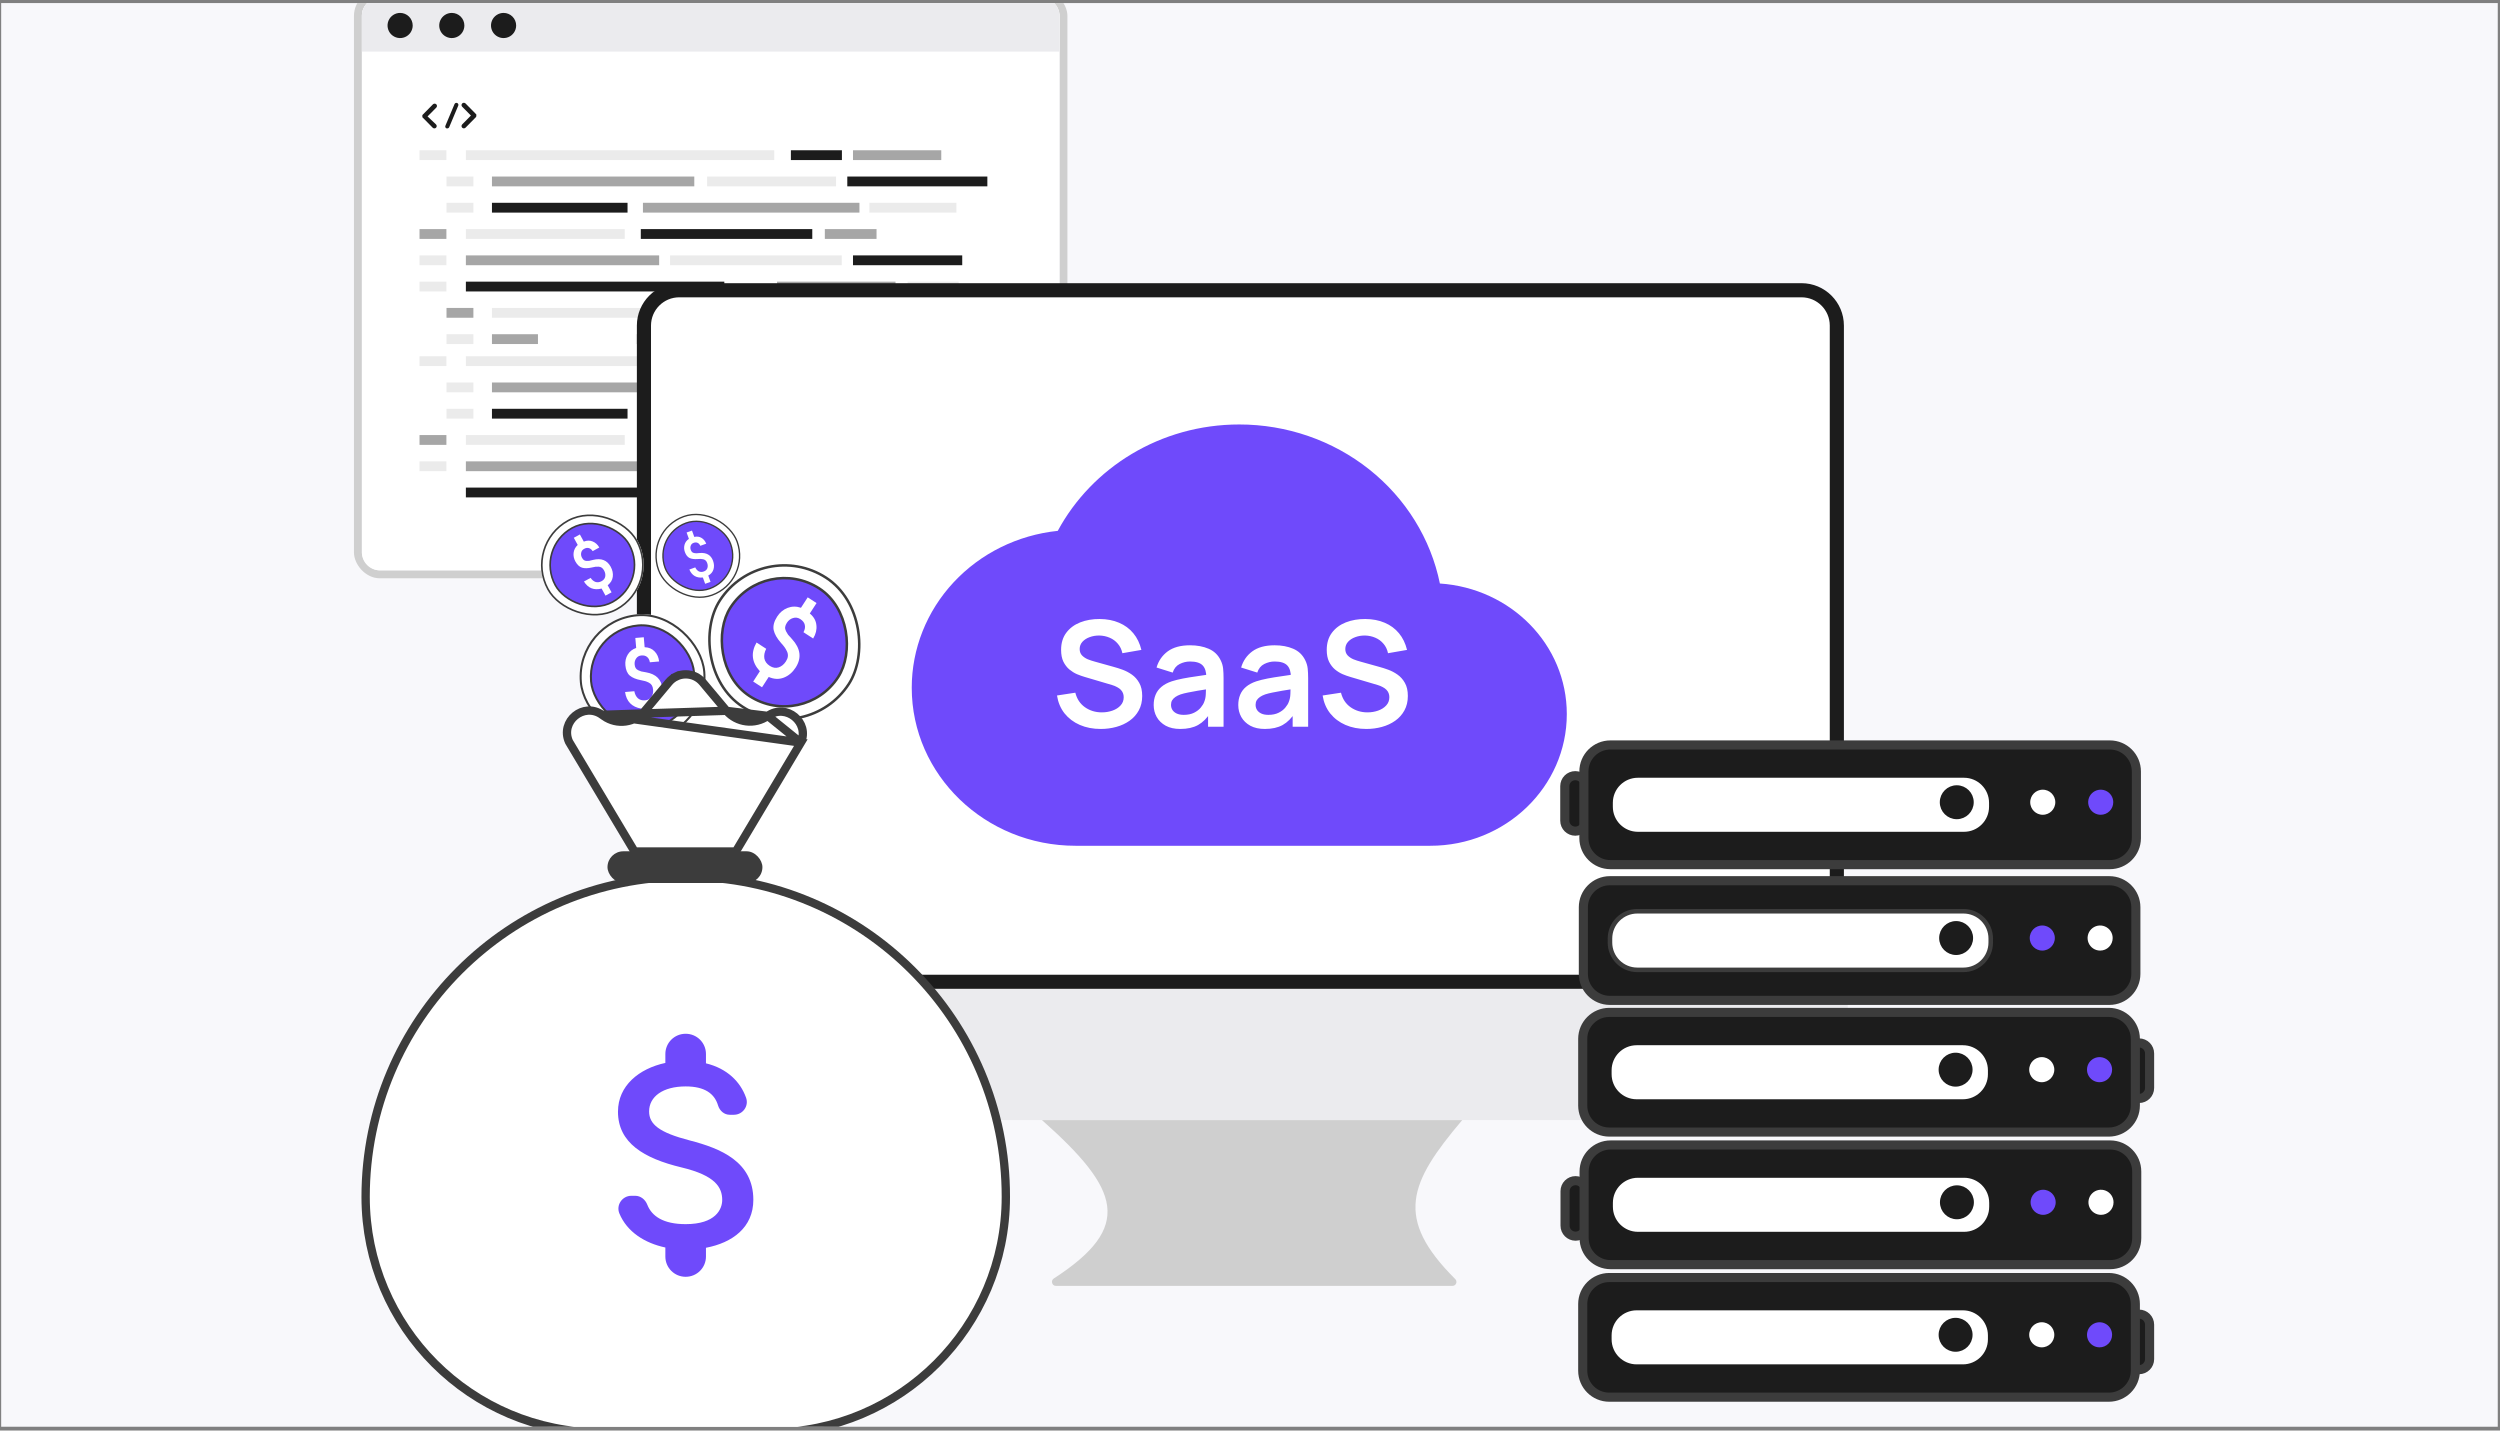
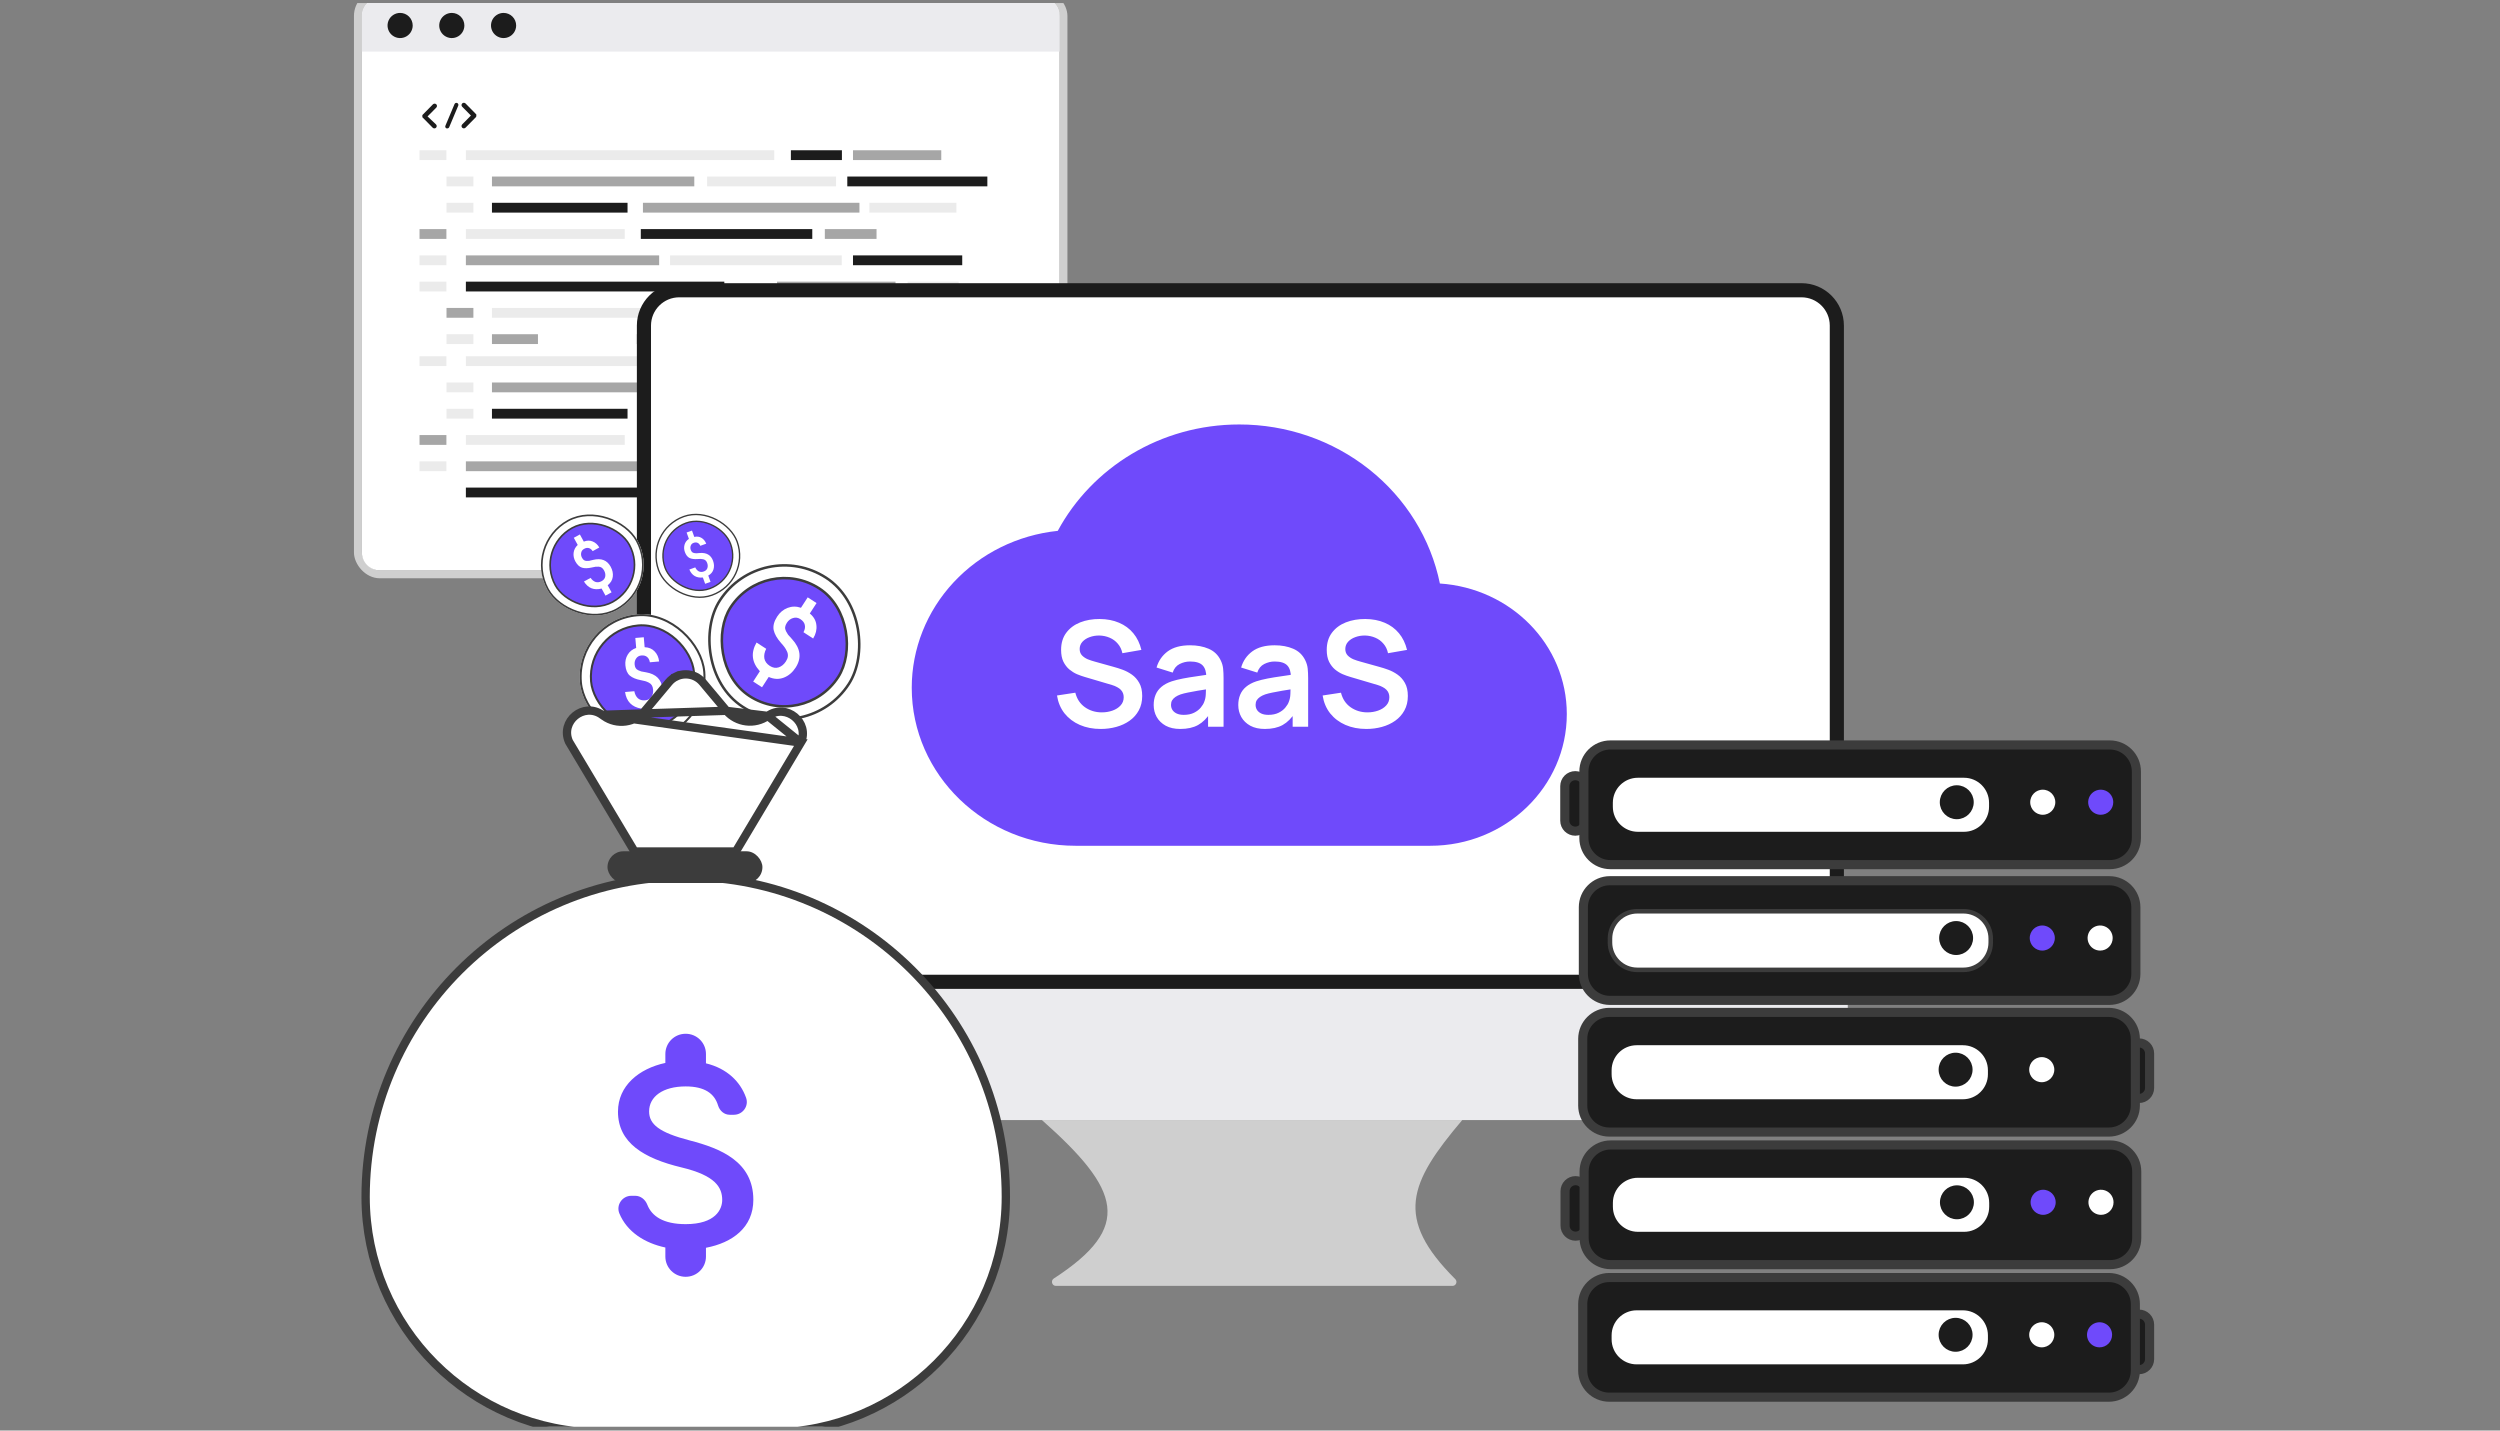
<svg xmlns="http://www.w3.org/2000/svg" width="367" height="210" viewBox="0 0 367 210" fill="none">
  <rect x="0" y="0" width="367" height="210" fill="#808080" stroke="none" />
  <g clip-path="url(#clip0_2975_24934)">
-     <rect width="366.5" height="209" transform="translate(0.172 0.449)" fill="#F8F8FB" />
    <rect x="52.543" y="-0.881" width="103.573" height="85.192" rx="3.208" stroke="#CFCFCF" stroke-width="1.164" />
    <path d="M129.959 78.729C129.959 79.094 129.851 79.451 129.648 79.755C129.445 80.058 129.157 80.295 128.819 80.435C128.482 80.575 128.11 80.611 127.752 80.54C127.394 80.469 127.065 80.293 126.807 80.034C126.548 79.776 126.372 79.447 126.301 79.089C126.23 78.731 126.266 78.359 126.406 78.022C126.546 77.684 126.783 77.396 127.086 77.193C127.39 76.99 127.747 76.882 128.112 76.882C128.602 76.882 129.072 77.076 129.418 77.423C129.765 77.769 129.959 78.239 129.959 78.729Z" fill="#A6A6A6" />
    <path d="M137.584 78.729C137.584 79.094 137.476 79.451 137.273 79.755C137.07 80.058 136.782 80.295 136.444 80.435C136.107 80.575 135.735 80.611 135.377 80.54C135.019 80.469 134.69 80.293 134.432 80.034C134.173 79.776 133.997 79.447 133.926 79.089C133.855 78.731 133.891 78.359 134.031 78.022C134.171 77.684 134.408 77.396 134.711 77.193C135.015 76.99 135.372 76.882 135.737 76.882C136.227 76.882 136.697 77.076 137.043 77.423C137.39 77.769 137.584 78.239 137.584 78.729Z" fill="#EBEBEB" />
    <path d="M145.154 78.729C145.154 79.094 145.046 79.451 144.843 79.755C144.64 80.058 144.352 80.295 144.014 80.435C143.677 80.575 143.306 80.611 142.947 80.54C142.589 80.469 142.26 80.293 142.002 80.034C141.744 79.776 141.568 79.447 141.496 79.089C141.425 78.731 141.462 78.359 141.602 78.022C141.741 77.684 141.978 77.396 142.282 77.193C142.585 76.99 142.942 76.882 143.308 76.882C143.797 76.882 144.267 77.076 144.614 77.423C144.96 77.769 145.154 78.239 145.154 78.729Z" fill="white" />
    <path d="M152.908 -0.304H55.751C54.301 -0.304 53.125 0.872 53.125 2.322V81.098C53.125 82.549 54.301 83.724 55.751 83.724H152.908C154.358 83.724 155.534 82.549 155.534 81.098V2.322C155.534 0.872 154.358 -0.304 152.908 -0.304Z" fill="white" />
    <path d="M152.908 -0.304H55.751C54.301 -0.304 53.125 0.872 53.125 2.322V7.574H155.534V2.322C155.534 0.872 154.358 -0.304 152.908 -0.304Z" fill="#EBEBEE" />
    <path d="M60.584 3.742C60.584 4.108 60.476 4.465 60.273 4.768C60.07 5.072 59.782 5.309 59.444 5.448C59.107 5.588 58.735 5.625 58.377 5.554C58.019 5.482 57.69 5.306 57.431 5.048C57.173 4.79 56.997 4.461 56.926 4.103C56.855 3.744 56.891 3.373 57.031 3.036C57.171 2.698 57.408 2.41 57.711 2.207C58.015 2.004 58.372 1.896 58.737 1.896C59.227 1.896 59.697 2.09 60.043 2.436C60.39 2.783 60.584 3.252 60.584 3.742Z" fill="#1C1C1C" />
    <path d="M68.17 3.742C68.17 4.108 68.062 4.465 67.859 4.768C67.656 5.072 67.368 5.309 67.03 5.448C66.693 5.588 66.321 5.625 65.963 5.554C65.605 5.482 65.276 5.306 65.017 5.048C64.759 4.79 64.583 4.461 64.512 4.103C64.441 3.744 64.477 3.373 64.617 3.036C64.757 2.698 64.994 2.41 65.297 2.207C65.601 2.004 65.958 1.896 66.323 1.896C66.813 1.896 67.283 2.09 67.629 2.436C67.975 2.783 68.17 3.252 68.17 3.742Z" fill="#1C1C1C" />
    <path d="M75.772 3.742C75.772 4.108 75.663 4.465 75.46 4.768C75.257 5.072 74.969 5.309 74.632 5.448C74.294 5.588 73.923 5.625 73.565 5.554C73.206 5.482 72.877 5.306 72.619 5.048C72.361 4.79 72.185 4.461 72.114 4.103C72.042 3.744 72.079 3.373 72.219 3.036C72.359 2.698 72.595 2.41 72.899 2.207C73.203 2.004 73.56 1.896 73.925 1.896C74.415 1.896 74.884 2.09 75.231 2.436C75.577 2.783 75.772 3.252 75.772 3.742Z" fill="#1C1C1C" />
    <path d="M65.532 22.058H61.586V23.498H65.532V22.058Z" fill="#EBEBEB" />
    <path d="M113.657 22.058H68.391V23.498H113.657V22.058Z" fill="#EBEBEB" />
    <path d="M123.593 22.058H116.102V23.498H123.593V22.058Z" fill="#1C1C1C" />
    <path d="M140.732 41.346H133.234V42.786H140.732V41.346Z" fill="#EBEBEB" />
    <path d="M138.178 22.058H125.219V23.498H138.178V22.058Z" fill="#A6A6A6" />
    <path d="M69.493 25.916H65.547V27.356H69.493V25.916Z" fill="#EBEBEB" />
    <path d="M101.922 25.916H72.219V27.356H101.922V25.916Z" fill="#A6A6A6" />
    <path d="M131.462 41.346H114.07V42.786H131.462V41.346Z" fill="#A6A6A6" />
    <path d="M96.764 37.492H68.391V38.933H96.764V37.492Z" fill="#A6A6A6" />
    <path d="M92.122 29.77H72.219V31.211H92.122V29.77Z" fill="#1C1C1C" />
    <path d="M128.676 33.631H121.086V35.071H128.676V33.631Z" fill="#A6A6A6" />
    <path d="M126.167 29.77H94.383V31.211H126.167V29.77Z" fill="#A6A6A6" />
    <path d="M106.331 41.346H68.391V42.786H106.331V41.346Z" fill="#1C1C1C" />
    <path d="M144.944 25.916H124.383V27.356H144.944V25.916Z" fill="#1C1C1C" />
    <path d="M122.735 25.916H103.805V27.356H122.735V25.916Z" fill="#EBEBEB" />
    <path d="M140.399 29.77H127.625V31.211H140.399V29.77Z" fill="#EBEBEB" />
    <path d="M69.493 29.77H65.547V31.21H69.493V29.77Z" fill="#EBEBEB" />
    <path d="M65.532 33.631H61.586V35.071H65.532V33.631Z" fill="#A6A6A6" />
    <path d="M91.71 33.631H68.391V35.071H91.71V33.631Z" fill="#EBEBEB" />
    <path d="M95.538 45.205H72.219V46.645H95.538V45.205Z" fill="#EBEBEB" />
    <path d="M133.472 49.063H115.742V50.504H133.472V49.063Z" fill="#1C1C1C" />
    <path d="M120.84 45.205H97.453V46.645H120.84V45.205Z" fill="#1C1C1C" />
    <path d="M113.702 49.063H93.344V50.504H113.702V49.063Z" fill="#EBEBEB" />
    <path d="M78.972 49.063H72.219V50.504H78.972V49.063Z" fill="#A6A6A6" />
    <path d="M123.571 37.492H98.367V38.933H123.571V37.492Z" fill="#EBEBEB" />
    <path d="M141.256 37.492H125.219V38.933H141.256V37.492Z" fill="#1C1C1C" />
    <path d="M119.243 33.631H94.07V35.071H119.243V33.631Z" fill="#1C1C1C" />
    <path d="M65.532 37.492H61.586V38.933H65.532V37.492Z" fill="#EBEBEB" />
    <path d="M65.532 41.346H61.586V42.786H65.532V41.346Z" fill="#EBEBEB" />
    <path d="M69.493 45.205H65.547V46.645H69.493V45.205Z" fill="#A6A6A6" />
    <path d="M69.493 49.063H65.547V50.504H69.493V49.063Z" fill="#EBEBEB" />
    <path d="M65.532 52.295H61.586V53.735H65.532V52.295Z" fill="#EBEBEB" />
    <path d="M113.657 52.295H68.391V53.736H113.657V52.295Z" fill="#EBEBEB" />
    <path d="M69.493 56.15H65.547V57.591H69.493V56.15Z" fill="#EBEBEB" />
    <path d="M101.922 56.15H72.219V57.591H101.922V56.15Z" fill="#A6A6A6" />
    <path d="M96.764 67.728H68.391V69.168H96.764V67.728Z" fill="#A6A6A6" />
    <path d="M92.122 60.011H72.219V61.452H92.122V60.011Z" fill="#1C1C1C" />
    <path d="M126.167 60.011H94.383V61.452H126.167V60.011Z" fill="#A6A6A6" />
    <path d="M106.331 71.577H68.391V73.017H106.331V71.577Z" fill="#1C1C1C" />
    <path d="M144.944 56.15H124.383V57.591H144.944V56.15Z" fill="#1C1C1C" />
    <path d="M122.735 56.15H103.805V57.591H122.735V56.15Z" fill="#EBEBEB" />
    <path d="M140.399 60.011H127.625V61.452H140.399V60.011Z" fill="#EBEBEB" />
    <path d="M69.493 60.011H65.547V61.452H69.493V60.011Z" fill="#EBEBEB" />
    <path d="M65.532 63.867H61.586V65.307H65.532V63.867Z" fill="#A6A6A6" />
    <path d="M91.71 63.867H68.391V65.307H91.71V63.867Z" fill="#EBEBEB" />
    <path d="M123.571 67.728H98.367V69.168H123.571V67.728Z" fill="#EBEBEB" />
    <path d="M119.243 63.867H94.07V65.307H119.243V63.867Z" fill="#1C1C1C" />
    <path d="M65.532 67.728H61.586V69.168H65.532V67.728Z" fill="#EBEBEB" />
    <path d="M64.009 18.266C64.073 18.331 64.11 18.418 64.11 18.509C64.11 18.6 64.073 18.688 64.009 18.752C63.944 18.815 63.857 18.85 63.766 18.85C63.675 18.85 63.588 18.815 63.523 18.752L62.002 17.207C61.999 17.197 61.999 17.186 62.002 17.177C62 17.162 62 17.148 62.002 17.133C62 17.121 62 17.109 62.002 17.096V17.059C62.002 17.059 62.002 17.059 62.002 17.023V16.986C62 16.971 62 16.957 62.002 16.943C62.002 16.943 62.002 16.899 62.002 16.893C62.01 16.877 62.023 16.864 62.039 16.856L63.56 15.311C63.625 15.248 63.712 15.213 63.803 15.213C63.894 15.213 63.981 15.248 64.046 15.311C64.111 15.376 64.147 15.463 64.147 15.554C64.147 15.646 64.111 15.733 64.046 15.798L62.766 17.09L64.009 18.266Z" fill="#1C1C1C" />
    <path d="M65.394 18.438L66.724 15.28C66.739 15.244 66.76 15.211 66.788 15.184C66.816 15.156 66.848 15.134 66.884 15.12C66.92 15.105 66.959 15.097 66.998 15.097C67.037 15.097 67.075 15.105 67.111 15.12C67.147 15.135 67.18 15.157 67.207 15.184C67.235 15.212 67.257 15.245 67.272 15.281C67.287 15.317 67.294 15.355 67.294 15.394C67.294 15.433 67.286 15.472 67.271 15.508L65.942 18.672C65.918 18.725 65.879 18.77 65.83 18.802C65.781 18.834 65.723 18.851 65.665 18.85C65.63 18.859 65.594 18.859 65.56 18.85C65.52 18.837 65.483 18.816 65.452 18.787C65.421 18.758 65.396 18.722 65.38 18.683C65.365 18.644 65.358 18.601 65.36 18.559C65.362 18.517 65.374 18.475 65.394 18.438Z" fill="#1C1C1C" />
    <path d="M69.894 17.166C69.885 17.181 69.872 17.194 69.857 17.203L68.337 18.748C68.269 18.81 68.182 18.845 68.09 18.847C68.001 18.846 67.915 18.81 67.85 18.748C67.786 18.683 67.75 18.596 67.75 18.505C67.75 18.414 67.786 18.326 67.85 18.262L69.131 16.963L67.85 15.67C67.786 15.606 67.75 15.518 67.75 15.427C67.75 15.336 67.786 15.248 67.85 15.184C67.916 15.121 68.003 15.086 68.094 15.086C68.184 15.086 68.271 15.121 68.337 15.184L69.857 16.729C69.874 16.736 69.887 16.75 69.894 16.766C69.906 16.781 69.917 16.797 69.925 16.815C69.922 16.831 69.922 16.848 69.925 16.864V16.901V16.975C69.923 16.992 69.923 17.008 69.925 17.024L69.894 17.166Z" fill="#1C1C1C" />
    <path d="M152.953 164.424H214.659C206.828 173.671 204.66 178.815 213.635 187.773C213.997 188.135 213.747 188.767 213.235 188.767H154.997C154.423 188.767 154.215 187.994 154.697 187.682C166.388 180.108 164.479 174.648 152.953 164.424Z" fill="#CFCFCF" />
    <path d="M94.53 47.798C94.53 44.932 96.853 42.608 99.719 42.608H264.458C267.324 42.608 269.648 44.932 269.648 47.798V144.132H94.53V47.798Z" fill="white" stroke="#1C1C1C" stroke-width="2.075" />
    <path d="M211.376 85.659C210.03 79.079 206.357 73.154 200.986 68.896C195.615 64.638 188.878 62.311 181.925 62.312C170.346 62.312 160.289 68.652 155.28 77.929C149.391 78.543 143.945 81.234 139.988 85.487C136.031 89.739 133.843 95.252 133.844 100.966C133.844 113.761 144.622 124.159 157.885 124.159H209.973C221.032 124.159 230.007 115.5 230.007 104.832C230.007 94.627 221.793 86.355 211.376 85.659Z" fill="#6F4AFB" />
    <path d="M161.588 107.011C160.453 107.011 159.429 106.814 158.517 106.419C157.612 106.024 156.864 105.46 156.275 104.727C155.694 103.987 155.324 103.111 155.166 102.098L157.859 101.688C158.089 102.608 158.56 103.319 159.271 103.822C159.989 104.325 160.815 104.576 161.749 104.576C162.302 104.576 162.823 104.49 163.312 104.317C163.8 104.145 164.195 103.894 164.497 103.563C164.806 103.233 164.96 102.827 164.96 102.346C164.96 102.13 164.924 101.933 164.852 101.753C164.781 101.566 164.673 101.401 164.529 101.257C164.393 101.114 164.213 100.984 163.99 100.869C163.775 100.747 163.523 100.643 163.236 100.557L159.228 99.372C158.883 99.271 158.509 99.138 158.107 98.973C157.712 98.801 157.335 98.567 156.976 98.273C156.624 97.971 156.333 97.59 156.103 97.13C155.88 96.664 155.769 96.089 155.769 95.406C155.769 94.408 156.02 93.571 156.523 92.896C157.033 92.213 157.716 91.704 158.571 91.366C159.433 91.028 160.388 90.863 161.437 90.87C162.5 90.877 163.448 91.061 164.281 91.42C165.115 91.772 165.811 92.285 166.372 92.961C166.932 93.636 167.327 94.451 167.557 95.406L164.766 95.891C164.651 95.346 164.429 94.882 164.098 94.501C163.775 94.114 163.376 93.819 162.902 93.618C162.435 93.417 161.936 93.309 161.404 93.295C160.887 93.287 160.406 93.367 159.96 93.532C159.522 93.69 159.167 93.92 158.894 94.221C158.628 94.523 158.495 94.875 158.495 95.277C158.495 95.658 158.61 95.97 158.84 96.215C159.07 96.452 159.354 96.642 159.691 96.786C160.036 96.922 160.384 97.037 160.736 97.13L163.516 97.906C163.897 98.007 164.324 98.143 164.798 98.316C165.273 98.488 165.729 98.729 166.167 99.038C166.605 99.347 166.964 99.752 167.244 100.255C167.532 100.758 167.675 101.397 167.675 102.173C167.675 102.978 167.507 103.685 167.169 104.296C166.839 104.899 166.39 105.402 165.822 105.804C165.255 106.207 164.605 106.508 163.872 106.71C163.146 106.911 162.385 107.011 161.588 107.011ZM173.262 107.011C172.421 107.011 171.71 106.853 171.128 106.537C170.546 106.214 170.105 105.786 169.803 105.255C169.508 104.723 169.361 104.138 169.361 103.499C169.361 102.938 169.455 102.435 169.641 101.99C169.828 101.538 170.115 101.15 170.503 100.826C170.891 100.496 171.394 100.227 172.012 100.018C172.479 99.867 173.025 99.731 173.65 99.609C174.282 99.487 174.964 99.375 175.697 99.275C176.437 99.167 177.209 99.052 178.014 98.93L177.087 99.458C177.094 98.653 176.914 98.061 176.548 97.68C176.182 97.299 175.564 97.109 174.695 97.109C174.17 97.109 173.664 97.231 173.176 97.475C172.687 97.72 172.346 98.14 172.152 98.736L169.781 97.993C170.069 97.008 170.615 96.218 171.419 95.622C172.231 95.026 173.323 94.728 174.695 94.728C175.729 94.728 176.638 94.897 177.421 95.234C178.211 95.572 178.797 96.125 179.177 96.894C179.386 97.303 179.511 97.723 179.554 98.154C179.597 98.578 179.619 99.041 179.619 99.544V106.688H177.345V104.167L177.723 104.576C177.198 105.417 176.584 106.034 175.88 106.429C175.183 106.817 174.311 107.011 173.262 107.011ZM173.779 104.942C174.368 104.942 174.871 104.838 175.287 104.63C175.704 104.422 176.035 104.167 176.279 103.865C176.53 103.563 176.699 103.279 176.785 103.014C176.922 102.683 176.997 102.306 177.011 101.882C177.033 101.451 177.044 101.103 177.044 100.837L177.841 101.074C177.058 101.196 176.387 101.304 175.826 101.397C175.266 101.491 174.785 101.581 174.382 101.667C173.98 101.746 173.625 101.836 173.316 101.936C173.014 102.044 172.759 102.17 172.551 102.313C172.342 102.457 172.181 102.622 172.066 102.809C171.958 102.996 171.904 103.215 171.904 103.466C171.904 103.754 171.976 104.009 172.12 104.231C172.263 104.447 172.472 104.619 172.745 104.748C173.025 104.878 173.37 104.942 173.779 104.942ZM185.678 107.011C184.838 107.011 184.127 106.853 183.545 106.537C182.963 106.214 182.521 105.786 182.22 105.255C181.925 104.723 181.778 104.138 181.778 103.499C181.778 102.938 181.871 102.435 182.058 101.99C182.245 101.538 182.532 101.15 182.92 100.826C183.308 100.496 183.811 100.227 184.428 100.018C184.895 99.867 185.441 99.731 186.066 99.609C186.698 99.487 187.381 99.375 188.113 99.275C188.853 99.167 189.626 99.052 190.43 98.93L189.503 99.458C189.511 98.653 189.331 98.061 188.965 97.68C188.598 97.299 187.981 97.109 187.111 97.109C186.587 97.109 186.081 97.231 185.592 97.475C185.104 97.72 184.762 98.14 184.568 98.736L182.198 97.993C182.485 97.008 183.031 96.218 183.836 95.622C184.647 95.026 185.739 94.728 187.111 94.728C188.146 94.728 189.054 94.897 189.837 95.234C190.628 95.572 191.213 96.125 191.594 96.894C191.802 97.303 191.928 97.723 191.971 98.154C192.014 98.578 192.036 99.041 192.036 99.544V106.688H189.762V104.167L190.139 104.576C189.615 105.417 189.001 106.034 188.297 106.429C187.6 106.817 186.727 107.011 185.678 107.011ZM186.195 104.942C186.785 104.942 187.287 104.838 187.704 104.63C188.121 104.422 188.451 104.167 188.695 103.865C188.947 103.563 189.116 103.279 189.202 103.014C189.338 102.683 189.414 102.306 189.428 101.882C189.45 101.451 189.46 101.103 189.46 100.837L190.258 101.074C189.475 101.196 188.803 101.304 188.243 101.397C187.682 101.491 187.201 101.581 186.799 101.667C186.397 101.746 186.041 101.836 185.732 101.936C185.43 102.044 185.175 102.17 184.967 102.313C184.759 102.457 184.597 102.622 184.482 102.809C184.375 102.996 184.321 103.215 184.321 103.466C184.321 103.754 184.392 104.009 184.536 104.231C184.68 104.447 184.888 104.619 185.161 104.748C185.441 104.878 185.786 104.942 186.195 104.942ZM200.584 107.011C199.449 107.011 198.425 106.814 197.513 106.419C196.608 106.024 195.861 105.46 195.272 104.727C194.69 103.987 194.32 103.111 194.162 102.098L196.856 101.688C197.086 102.608 197.556 103.319 198.267 103.822C198.986 104.325 199.812 104.576 200.745 104.576C201.299 104.576 201.819 104.49 202.308 104.317C202.796 104.145 203.191 103.894 203.493 103.563C203.802 103.233 203.956 102.827 203.956 102.346C203.956 102.13 203.921 101.933 203.849 101.753C203.777 101.566 203.669 101.401 203.525 101.257C203.389 101.114 203.209 100.984 202.987 100.869C202.771 100.747 202.52 100.643 202.232 100.557L198.224 99.372C197.879 99.271 197.506 99.138 197.104 98.973C196.708 98.801 196.331 98.567 195.972 98.273C195.62 97.971 195.329 97.59 195.099 97.13C194.877 96.664 194.765 96.089 194.765 95.406C194.765 94.408 195.017 93.571 195.52 92.896C196.03 92.213 196.712 91.704 197.567 91.366C198.429 91.028 199.384 90.863 200.433 90.87C201.496 90.877 202.444 91.061 203.278 91.42C204.111 91.772 204.808 92.285 205.368 92.961C205.928 93.636 206.323 94.451 206.553 95.406L203.762 95.891C203.648 95.346 203.425 94.882 203.094 94.501C202.771 94.114 202.372 93.819 201.898 93.618C201.431 93.417 200.932 93.309 200.401 93.295C199.883 93.287 199.402 93.367 198.957 93.532C198.519 93.69 198.163 93.92 197.89 94.221C197.624 94.523 197.491 94.875 197.491 95.277C197.491 95.658 197.606 95.97 197.836 96.215C198.066 96.452 198.35 96.642 198.687 96.786C199.032 96.922 199.381 97.037 199.733 97.13L202.513 97.906C202.893 98.007 203.321 98.143 203.795 98.316C204.269 98.488 204.725 98.729 205.163 99.038C205.601 99.347 205.961 99.752 206.241 100.255C206.528 100.758 206.672 101.397 206.672 102.173C206.672 102.978 206.503 103.685 206.165 104.296C205.835 104.899 205.386 105.402 204.818 105.804C204.251 106.207 203.601 106.508 202.868 106.71C202.143 106.911 201.381 107.011 200.584 107.011Z" fill="white" />
    <g clip-path="url(#clip1_2975_24934)">
      <rect x="111.75" y="78.423" width="22.93" height="22.93" rx="11.465" transform="rotate(32.928 111.75 78.423)" fill="white" />
      <rect x="112.36" y="81.26" width="18.827" height="18.827" rx="9.413" transform="rotate(32.928 112.36 81.26)" fill="#6F4AFB" />
      <rect x="112.36" y="81.26" width="18.827" height="18.827" rx="9.413" transform="rotate(32.928 112.36 81.26)" stroke="#3C3C3C" stroke-width="0.373" />
      <path d="M116.801 98.001C116.335 98.72 115.75 99.214 115.047 99.482C114.343 99.75 113.61 99.715 112.847 99.376L111.865 100.892L110.567 100.052L111.549 98.536C110.355 97.245 110.192 95.841 111.06 94.322L112.48 95.242C112.225 95.736 112.134 96.206 112.206 96.653C112.293 97.098 112.56 97.464 113.006 97.753C113.443 98.036 113.874 98.109 114.3 97.971C114.725 97.833 115.082 97.541 115.371 97.094C115.537 96.839 115.633 96.591 115.659 96.35C115.686 96.109 115.643 95.868 115.528 95.625C115.413 95.383 115.295 95.177 115.172 95.007C115.05 94.837 114.875 94.627 114.649 94.378C114.06 93.711 113.701 93.078 113.572 92.478C113.459 91.875 113.632 91.218 114.092 90.508C114.481 89.907 114.987 89.484 115.61 89.242C116.248 88.995 116.905 88.988 117.582 89.22L118.573 87.69L119.871 88.53L118.88 90.06C119.461 90.54 119.783 91.11 119.846 91.772C119.924 92.43 119.766 93.083 119.371 93.733L117.951 92.812C118.159 92.43 118.224 92.072 118.144 91.736C118.073 91.406 117.856 91.123 117.492 90.887C117.146 90.662 116.785 90.61 116.411 90.73C116.042 90.84 115.743 91.072 115.513 91.428C115.371 91.646 115.287 91.856 115.259 92.058C115.238 92.251 115.281 92.454 115.389 92.666C115.506 92.884 115.605 93.051 115.685 93.168C115.77 93.275 115.925 93.446 116.148 93.681C116.16 93.701 116.171 93.715 116.18 93.721C116.198 93.733 116.213 93.749 116.225 93.77C116.238 93.791 116.253 93.807 116.271 93.819C117.533 95.204 117.709 96.598 116.801 98.001Z" fill="white" />
    </g>
    <rect x="111.805" y="78.681" width="22.557" height="22.557" rx="11.279" transform="rotate(32.928 111.805 78.681)" stroke="#3C3C3C" stroke-width="0.373" />
    <g clip-path="url(#clip2_2975_24934)">
      <rect x="94.461" y="77.858" width="12.466" height="12.466" rx="6.233" transform="rotate(-19.893 94.461 77.858)" fill="white" />
      <rect x="95.888" y="78.528" width="10.236" height="10.236" rx="5.118" transform="rotate(-19.893 95.888 78.528)" fill="#6F4AFB" />
      <rect x="95.888" y="78.528" width="10.236" height="10.236" rx="5.118" transform="rotate(-19.893 95.888 78.528)" stroke="#3C3C3C" stroke-width="0.203" />
      <path d="M104.677 82.329C104.836 82.767 104.857 83.182 104.742 83.575C104.627 83.968 104.371 84.274 103.974 84.493L104.308 85.416L103.517 85.703L103.183 84.779C102.232 84.872 101.57 84.481 101.197 83.607L102.062 83.293C102.192 83.566 102.366 83.761 102.584 83.876C102.805 83.984 103.051 83.989 103.323 83.891C103.589 83.795 103.762 83.632 103.842 83.402C103.922 83.172 103.913 82.922 103.815 82.65C103.759 82.495 103.683 82.371 103.587 82.281C103.491 82.19 103.372 82.129 103.23 82.099C103.087 82.07 102.959 82.053 102.845 82.05C102.731 82.048 102.583 82.054 102.401 82.07C101.918 82.107 101.526 82.054 101.224 81.913C100.925 81.763 100.698 81.473 100.541 81.04C100.409 80.674 100.392 80.316 100.491 79.966C100.594 79.609 100.807 79.322 101.13 79.105L100.793 78.173L101.583 77.887L101.92 78.819C102.319 78.725 102.672 78.773 102.979 78.963C103.29 79.145 103.521 79.428 103.673 79.813L102.807 80.126C102.71 79.91 102.576 79.764 102.404 79.688C102.238 79.611 102.044 79.612 101.822 79.692C101.611 79.768 101.47 79.907 101.399 80.109C101.326 80.305 101.328 80.511 101.406 80.727C101.455 80.86 101.518 80.966 101.596 81.044C101.673 81.117 101.775 81.164 101.902 81.187C102.035 81.208 102.14 81.22 102.217 81.224C102.291 81.222 102.416 81.212 102.591 81.192C102.604 81.194 102.613 81.193 102.619 81.191C102.63 81.187 102.642 81.186 102.655 81.188C102.668 81.189 102.68 81.188 102.691 81.184C103.706 81.093 104.368 81.474 104.677 82.329Z" fill="white" />
    </g>
    <rect x="94.591" y="77.919" width="12.264" height="12.264" rx="6.132" transform="rotate(-19.893 94.591 77.919)" stroke="#3C3C3C" stroke-width="0.203" />
    <path d="M93.492 145.174H271.252V158.195C271.252 161.634 268.464 164.422 265.024 164.422H99.719C96.28 164.422 93.492 161.634 93.492 158.195V145.174Z" fill="#EBEBEE" />
    <path d="M232.792 120.475V115.408C232.792 114.557 232.102 113.868 231.252 113.868C230.401 113.868 229.711 114.557 229.711 115.408V120.475C229.711 121.325 230.401 122.015 231.252 122.015C232.102 122.015 232.792 121.325 232.792 120.475Z" fill="#1C1C1C" stroke="#3C3C3C" stroke-width="1.337" stroke-miterlimit="10" />
    <path d="M309.729 109.36H236.408C234.258 109.36 232.516 111.103 232.516 113.252V123.035C232.516 125.184 234.258 126.927 236.408 126.927H309.729C311.879 126.927 313.621 125.184 313.621 123.035V113.252C313.621 111.103 311.879 109.36 309.729 109.36Z" fill="#1C1C1C" stroke="#3C3C3C" stroke-width="1.337" stroke-miterlimit="10" />
    <path d="M288.316 113.84H240.441C238.225 113.84 236.43 115.636 236.43 117.851V118.431C236.43 120.646 238.225 122.442 240.441 122.442H288.316C290.531 122.442 292.327 120.646 292.327 118.431V117.851C292.327 115.636 290.531 113.84 288.316 113.84Z" fill="white" stroke="#1C1C1C" stroke-width="0.669" stroke-miterlimit="10" />
    <path d="M299.878 119.934C301.074 119.934 302.044 118.964 302.044 117.767C302.044 116.571 301.074 115.601 299.878 115.601C298.681 115.601 297.711 116.571 297.711 117.767C297.711 118.964 298.681 119.934 299.878 119.934Z" fill="white" stroke="#1C1C1C" stroke-width="0.649" stroke-miterlimit="10" />
    <path d="M310.552 117.767C310.552 117.339 310.425 116.92 310.187 116.563C309.949 116.207 309.61 115.929 309.215 115.766C308.819 115.602 308.383 115.559 307.963 115.642C307.542 115.726 307.156 115.932 306.853 116.235C306.55 116.538 306.344 116.924 306.26 117.345C306.177 117.765 306.22 118.2 306.384 118.596C306.548 118.992 306.825 119.331 307.182 119.569C307.538 119.807 307.957 119.934 308.385 119.934C308.96 119.934 309.511 119.706 309.917 119.299C310.324 118.893 310.552 118.342 310.552 117.767Z" fill="#6F4AFB" stroke="#1C1C1C" stroke-width="0.649" stroke-miterlimit="10" />
    <path d="M287.253 119.934C288.449 119.934 289.419 118.964 289.419 117.767C289.419 116.571 288.449 115.601 287.253 115.601C286.056 115.601 285.086 116.571 285.086 117.767C285.086 118.964 286.056 119.934 287.253 119.934Z" fill="#1C1C1C" stroke="#1C1C1C" stroke-width="0.649" stroke-miterlimit="10" />
    <path d="M309.651 129.288H236.33C234.18 129.288 232.438 131.031 232.438 133.18V142.962C232.438 145.112 234.18 146.855 236.33 146.855H309.651C311.801 146.855 313.543 145.112 313.543 142.962V133.18C313.543 131.031 311.801 129.288 309.651 129.288Z" fill="#1C1C1C" stroke="#3C3C3C" stroke-width="1.337" stroke-miterlimit="10" />
    <path d="M288.23 133.772H240.355C238.14 133.772 236.344 135.568 236.344 137.783V138.363C236.344 140.578 238.14 142.374 240.355 142.374H288.23C290.446 142.374 292.241 140.578 292.241 138.363V137.783C292.241 135.568 290.446 133.772 288.23 133.772Z" fill="white" stroke="#3C3C3C" stroke-width="0.669" stroke-miterlimit="10" />
    <path d="M299.807 139.87C301.004 139.87 301.974 138.9 301.974 137.703C301.974 136.507 301.004 135.537 299.807 135.537C298.611 135.537 297.641 136.507 297.641 137.703C297.641 138.9 298.611 139.87 299.807 139.87Z" fill="#6F4AFB" stroke="#1C1C1C" stroke-width="0.649" stroke-miterlimit="10" />
    <path d="M310.466 137.703C310.466 137.275 310.339 136.856 310.101 136.5C309.863 136.143 309.524 135.866 309.129 135.702C308.733 135.538 308.297 135.495 307.877 135.578C307.456 135.662 307.07 135.868 306.767 136.171C306.464 136.474 306.258 136.86 306.174 137.281C306.091 137.701 306.134 138.136 306.298 138.532C306.462 138.928 306.739 139.267 307.096 139.505C307.452 139.743 307.871 139.87 308.299 139.87C308.584 139.871 308.866 139.815 309.13 139.707C309.393 139.598 309.632 139.439 309.833 139.237C310.035 139.036 310.194 138.797 310.303 138.533C310.411 138.27 310.467 137.988 310.466 137.703Z" fill="white" stroke="#1C1C1C" stroke-width="0.649" stroke-miterlimit="10" />
    <path d="M287.159 139.87C288.355 139.87 289.325 138.9 289.325 137.703C289.325 136.507 288.355 135.537 287.159 135.537C285.962 135.537 284.992 136.507 284.992 137.703C284.992 138.9 285.962 139.87 287.159 139.87Z" fill="#1C1C1C" stroke="#1C1C1C" stroke-width="0.649" stroke-miterlimit="10" />
    <path d="M315.559 159.712V154.646C315.559 153.795 314.869 153.105 314.018 153.105C313.166 153.105 312.477 153.795 312.477 154.646V159.712C312.477 160.563 313.166 161.253 314.018 161.253C314.869 161.253 315.559 160.563 315.559 159.712Z" fill="#1C1C1C" stroke="#3C3C3C" stroke-width="1.337" stroke-miterlimit="10" />
    <path d="M309.577 148.621H236.236C234.086 148.621 232.344 150.363 232.344 152.513V162.295C232.344 164.445 234.086 166.187 236.236 166.187H309.577C311.726 166.187 313.469 164.445 313.469 162.295V152.513C313.469 150.363 311.726 148.621 309.577 148.621Z" fill="#1C1C1C" stroke="#3C3C3C" stroke-width="1.337" stroke-miterlimit="10" />
    <path d="M288.15 153.105H240.261C238.046 153.105 236.25 154.901 236.25 157.116V157.696C236.25 159.911 238.046 161.707 240.261 161.707H288.15C290.365 161.707 292.161 159.911 292.161 157.696V157.116C292.161 154.901 290.365 153.105 288.15 153.105Z" fill="white" stroke="#1C1C1C" stroke-width="0.669" stroke-miterlimit="10" />
    <path d="M299.73 159.194C300.927 159.194 301.897 158.224 301.897 157.027C301.897 155.83 300.927 154.86 299.73 154.86C298.533 154.86 297.562 155.83 297.562 157.027C297.562 158.224 298.533 159.194 299.73 159.194Z" fill="white" stroke="#1C1C1C" stroke-width="0.649" stroke-miterlimit="10" />
-     <path d="M310.381 157.027C310.381 156.598 310.254 156.18 310.016 155.823C309.778 155.467 309.439 155.189 309.043 155.025C308.647 154.861 308.212 154.818 307.791 154.902C307.371 154.986 306.985 155.192 306.682 155.495C306.379 155.798 306.172 156.184 306.089 156.604C306.005 157.025 306.048 157.46 306.212 157.856C306.376 158.252 306.654 158.59 307.01 158.828C307.366 159.067 307.785 159.194 308.214 159.194C308.789 159.194 309.34 158.965 309.746 158.559C310.153 158.153 310.381 157.602 310.381 157.027Z" fill="#6F4AFB" stroke="#1C1C1C" stroke-width="0.649" stroke-miterlimit="10" />
    <path d="M287.081 159.194C288.278 159.194 289.248 158.224 289.248 157.027C289.248 155.83 288.278 154.86 287.081 154.86C285.884 154.86 284.914 155.83 284.914 157.027C284.914 158.224 285.884 159.194 287.081 159.194Z" fill="#1C1C1C" stroke="#1C1C1C" stroke-width="0.649" stroke-miterlimit="10" />
    <path d="M232.832 179.928V174.862C232.832 174.011 232.142 173.321 231.291 173.321C230.44 173.321 229.75 174.011 229.75 174.862V179.928C229.75 180.779 230.44 181.469 231.291 181.469C232.142 181.469 232.832 180.779 232.832 179.928Z" fill="#1C1C1C" stroke="#3C3C3C" stroke-width="1.337" stroke-miterlimit="10" />
    <path d="M309.78 168.082H236.439C234.289 168.082 232.547 169.824 232.547 171.974V181.756C232.547 183.905 234.289 185.648 236.439 185.648H309.78C311.929 185.648 313.672 183.905 313.672 181.756V171.974C313.672 169.824 311.929 168.082 309.78 168.082Z" fill="#1C1C1C" stroke="#3C3C3C" stroke-width="1.337" stroke-miterlimit="10" />
    <path d="M288.337 172.563H240.449C238.233 172.563 236.438 174.359 236.438 176.574V177.154C236.438 179.369 238.233 181.165 240.449 181.165H288.337C290.553 181.165 292.348 179.369 292.348 177.154V176.574C292.348 174.359 290.553 172.563 288.337 172.563Z" fill="white" stroke="#1C1C1C" stroke-width="0.669" stroke-miterlimit="10" />
    <path d="M299.933 178.663C301.13 178.663 302.1 177.693 302.1 176.496C302.1 175.3 301.13 174.33 299.933 174.33C298.736 174.33 297.766 175.3 297.766 176.496C297.766 177.693 298.736 178.663 299.933 178.663Z" fill="#6F4AFB" stroke="#1C1C1C" stroke-width="0.649" stroke-miterlimit="10" />
    <path d="M310.592 176.496C310.592 176.068 310.465 175.649 310.227 175.292C309.989 174.936 309.65 174.659 309.254 174.495C308.858 174.331 308.423 174.288 308.002 174.371C307.582 174.455 307.196 174.661 306.893 174.964C306.589 175.267 306.383 175.653 306.299 176.074C306.216 176.494 306.259 176.929 306.423 177.325C306.587 177.721 306.865 178.06 307.221 178.298C307.577 178.536 307.996 178.663 308.425 178.663C308.71 178.664 308.992 178.608 309.255 178.5C309.519 178.391 309.758 178.232 309.959 178.03C310.161 177.829 310.32 177.59 310.429 177.326C310.537 177.063 310.593 176.781 310.592 176.496Z" fill="white" stroke="#1C1C1C" stroke-width="0.649" stroke-miterlimit="10" />
    <path d="M287.277 178.663C288.473 178.663 289.444 177.693 289.444 176.496C289.444 175.3 288.473 174.33 287.277 174.33C286.08 174.33 285.109 175.3 285.109 176.496C285.109 177.693 286.08 178.663 287.277 178.663Z" fill="#1C1C1C" stroke="#1C1C1C" stroke-width="0.649" stroke-miterlimit="10" />
    <path d="M315.559 199.524V194.458C315.559 193.607 314.869 192.917 314.018 192.917C313.166 192.917 312.477 193.607 312.477 194.458V199.524C312.477 200.375 313.166 201.065 314.018 201.065C314.869 201.065 315.559 200.375 315.559 199.524Z" fill="#1C1C1C" stroke="#3C3C3C" stroke-width="1.337" stroke-miterlimit="10" />
    <path d="M309.577 187.541H236.236C234.086 187.541 232.344 189.283 232.344 191.433V201.215C232.344 203.364 234.086 205.107 236.236 205.107H309.577C311.726 205.107 313.469 203.364 313.469 201.215V191.433C313.469 189.283 311.726 187.541 309.577 187.541Z" fill="#1C1C1C" stroke="#3C3C3C" stroke-width="1.337" stroke-miterlimit="10" />
    <path d="M288.15 192.021H240.261C238.046 192.021 236.25 193.817 236.25 196.032V196.612C236.25 198.827 238.046 200.623 240.261 200.623H288.15C290.365 200.623 292.161 198.827 292.161 196.612V196.032C292.161 193.817 290.365 192.021 288.15 192.021Z" fill="white" stroke="#1C1C1C" stroke-width="0.669" stroke-miterlimit="10" />
    <path d="M299.73 198.115C300.927 198.115 301.897 197.145 301.897 195.949C301.897 194.752 300.927 193.782 299.73 193.782C298.533 193.782 297.562 194.752 297.562 195.949C297.562 197.145 298.533 198.115 299.73 198.115Z" fill="white" stroke="#1C1C1C" stroke-width="0.649" stroke-miterlimit="10" />
    <path d="M310.381 195.949C310.381 195.52 310.254 195.101 310.016 194.745C309.778 194.389 309.439 194.111 309.043 193.947C308.647 193.783 308.212 193.74 307.791 193.824C307.371 193.907 306.985 194.114 306.682 194.417C306.379 194.72 306.172 195.106 306.089 195.526C306.005 195.946 306.048 196.382 306.212 196.778C306.376 197.174 306.654 197.512 307.01 197.75C307.366 197.988 307.785 198.115 308.214 198.115C308.789 198.115 309.34 197.887 309.746 197.481C310.153 197.075 310.381 196.523 310.381 195.949Z" fill="#6F4AFB" stroke="#1C1C1C" stroke-width="0.649" stroke-miterlimit="10" />
    <path d="M287.081 198.115C288.278 198.115 289.248 197.145 289.248 195.949C289.248 194.752 288.278 193.782 287.081 193.782C285.884 193.782 284.914 194.752 284.914 195.949C284.914 197.145 285.884 198.115 287.081 198.115Z" fill="#1C1C1C" stroke="#1C1C1C" stroke-width="0.649" stroke-miterlimit="10" />
    <g clip-path="url(#clip3_2975_24934)">
      <rect x="84.336" y="90.96" width="18.477" height="18.477" rx="9.238" transform="rotate(-4.893 84.336 90.96)" fill="white" />
      <rect x="86.123" y="92.465" width="15.171" height="15.171" rx="7.585" transform="rotate(-4.893 86.123 92.465)" fill="#6F4AFB" />
      <rect x="86.123" y="92.465" width="15.171" height="15.171" rx="7.585" transform="rotate(-4.893 86.123 92.465)" stroke="#3C3C3C" stroke-width="0.3" />
      <path d="M97.232 101.092C97.291 101.78 97.163 102.383 96.847 102.902C96.532 103.42 96.048 103.76 95.395 103.921L95.519 105.371L94.278 105.478L94.154 104.027C92.756 103.796 91.959 102.982 91.76 101.587L93.119 101.47C93.2 101.911 93.375 102.256 93.642 102.505C93.917 102.745 94.268 102.846 94.694 102.81C95.112 102.774 95.423 102.607 95.625 102.309C95.828 102.011 95.911 101.648 95.874 101.221C95.854 100.978 95.792 100.772 95.69 100.605C95.588 100.439 95.441 100.307 95.248 100.209C95.056 100.111 94.878 100.039 94.716 99.991C94.554 99.944 94.34 99.896 94.072 99.849C93.368 99.716 92.826 99.491 92.448 99.172C92.078 98.844 91.864 98.34 91.806 97.661C91.756 97.086 91.87 96.567 92.146 96.105C92.43 95.633 92.845 95.304 93.391 95.117L93.266 93.653L94.507 93.547L94.632 95.01C95.239 95.029 95.726 95.233 96.093 95.622C96.468 96.003 96.69 96.497 96.759 97.105L95.4 97.222C95.344 96.875 95.208 96.615 94.991 96.441C94.783 96.265 94.505 96.193 94.157 96.222C93.826 96.251 93.57 96.395 93.391 96.656C93.211 96.909 93.135 97.205 93.164 97.544C93.182 97.754 93.232 97.929 93.315 98.071C93.396 98.205 93.524 98.312 93.698 98.394C93.88 98.475 94.025 98.532 94.134 98.567C94.241 98.593 94.424 98.626 94.682 98.665C94.7 98.672 94.713 98.675 94.722 98.675C94.74 98.673 94.757 98.676 94.775 98.683C94.794 98.691 94.811 98.693 94.829 98.692C96.316 98.951 97.117 99.751 97.232 101.092Z" fill="white" />
    </g>
    <rect x="84.498" y="91.096" width="18.177" height="18.177" rx="9.088" transform="rotate(-4.893 84.498 91.096)" stroke="#3C3C3C" stroke-width="0.3" />
    <g clip-path="url(#clip4_2975_24934)">
      <rect x="76.719" y="79.949" width="15.082" height="15.082" rx="7.541" transform="rotate(-28.702 76.719 79.949)" fill="white" />
      <rect x="78.549" y="80.484" width="12.383" height="12.383" rx="6.192" transform="rotate(-28.702 78.549 80.484)" fill="#6F4AFB" />
      <rect x="78.549" y="80.484" width="12.383" height="12.383" rx="6.192" transform="rotate(-28.702 78.549 80.484)" stroke="#3C3C3C" stroke-width="0.245" />
      <path d="M89.648 83.194C89.918 83.688 90.021 84.181 89.957 84.672C89.892 85.163 89.642 85.576 89.208 85.912L89.778 86.954L88.886 87.442L88.316 86.4C87.196 86.688 86.332 86.344 85.724 85.367L86.701 84.832C86.906 85.134 87.15 85.334 87.432 85.432C87.716 85.521 88.012 85.481 88.318 85.313C88.619 85.148 88.796 84.921 88.849 84.632C88.902 84.343 88.844 84.045 88.676 83.738C88.58 83.563 88.467 83.43 88.336 83.339C88.205 83.248 88.051 83.198 87.875 83.188C87.699 83.179 87.543 83.183 87.406 83.201C87.269 83.219 87.094 83.254 86.878 83.307C86.308 83.44 85.83 83.45 85.442 83.336C85.058 83.213 84.732 82.908 84.464 82.42C84.238 82.007 84.152 81.582 84.206 81.145C84.263 80.7 84.464 80.317 84.81 79.997L84.234 78.946L85.126 78.457L85.702 79.509C86.161 79.323 86.592 79.314 86.994 79.485C87.4 79.645 87.728 79.941 87.981 80.372L87.004 80.907C86.849 80.667 86.661 80.517 86.442 80.459C86.228 80.396 85.997 80.434 85.746 80.571C85.508 80.701 85.365 80.893 85.317 81.147C85.266 81.395 85.307 81.641 85.441 81.885C85.523 82.035 85.618 82.15 85.727 82.229C85.832 82.302 85.962 82.34 86.119 82.344C86.282 82.344 86.409 82.339 86.502 82.329C86.591 82.313 86.738 82.277 86.943 82.222C86.959 82.221 86.97 82.219 86.977 82.216C86.989 82.209 87.003 82.205 87.019 82.205C87.035 82.204 87.049 82.2 87.062 82.193C88.258 81.897 89.12 82.23 89.648 83.194Z" fill="white" />
    </g>
    <rect x="76.885" y="79.997" width="14.837" height="14.837" rx="7.418" transform="rotate(-28.702 76.885 79.997)" stroke="#3C3C3C" stroke-width="0.245" />
    <g clip-path="url(#clip5_2975_24934)">
      <g clip-path="url(#clip6_2975_24934)">
        <path d="M106.653 104.344L106.653 104.344L103.153 100.161L103.152 100.159C102.849 99.794 102.469 99.5 102.039 99.298C101.61 99.096 101.141 98.992 100.666 98.992C100.192 98.992 99.723 99.096 99.293 99.298L99.033 98.744L99.293 99.298C98.864 99.5 98.484 99.794 98.18 100.159L98.179 100.161L94.68 104.344L94.678 104.346C93.191 106.112 90.583 106.489 88.668 105.135L88.666 105.133L88.385 104.933L106.653 104.344ZM106.653 104.344L106.66 104.353M106.653 104.344L106.66 104.353M106.66 104.353C108.191 106.116 110.796 106.445 112.704 105.095L112.706 105.093M106.66 104.353L112.706 105.093M112.706 105.093C115.419 103.16 118.903 106.072 117.561 109.016M112.706 105.093L117.561 109.016M117.561 109.016L108.022 125.001H93.15L83.531 108.896C82.181 105.9 85.683 103.008 88.385 104.932L117.561 109.016ZM147.658 175.708V175.709C147.658 194.799 132.165 210.292 113.075 210.292H88.257C69.168 210.292 53.674 194.799 53.674 175.709C53.674 149.741 74.718 128.697 100.686 128.697C126.654 128.697 147.698 149.741 147.658 175.708Z" fill="white" stroke="#3C3C3C" stroke-width="1.223" />
        <path d="M101.251 167.415C96.74 166.245 95.289 165.036 95.289 163.153C95.289 160.993 97.296 159.486 100.654 159.486C103.476 159.486 104.887 160.557 105.404 162.261C105.642 163.054 106.298 163.649 107.133 163.649H107.729C109.04 163.649 109.974 162.36 109.517 161.131C108.683 158.792 106.735 156.85 103.635 156.097V154.729C103.635 153.084 102.304 151.756 100.654 151.756C99.005 151.756 97.674 153.084 97.674 154.729V156.037C93.819 156.87 90.719 159.367 90.719 163.193C90.719 167.771 94.514 170.051 100.058 171.379C105.026 172.568 106.02 174.312 106.02 176.156C106.02 177.524 105.046 179.704 100.654 179.704C97.376 179.704 95.687 178.534 95.031 176.869C94.733 176.096 94.057 175.541 93.242 175.541H92.686C91.355 175.541 90.421 176.889 90.918 178.118C92.05 180.873 94.693 182.499 97.674 183.133V184.461C97.674 186.106 99.005 187.434 100.654 187.434C102.304 187.434 103.635 186.106 103.635 184.461V183.173C107.51 182.439 110.59 180.199 110.59 176.136C110.59 170.507 105.761 168.584 101.251 167.415Z" fill="#6F4AFB" />
        <rect x="89.18" y="124.969" width="22.744" height="4.652" rx="2.326" fill="#3C3C3C" />
      </g>
    </g>
  </g>
  <defs>
    <clipPath id="clip0_2975_24934">
      <rect width="366.5" height="209" fill="white" transform="translate(0.172 0.449)" />
    </clipPath>
    <clipPath id="clip1_2975_24934">
      <rect x="111.75" y="78.423" width="22.93" height="22.93" rx="11.465" transform="rotate(32.928 111.75 78.423)" fill="white" />
    </clipPath>
    <clipPath id="clip2_2975_24934">
      <rect x="94.461" y="77.858" width="12.466" height="12.466" rx="6.233" transform="rotate(-19.893 94.461 77.858)" fill="white" />
    </clipPath>
    <clipPath id="clip3_2975_24934">
      <rect x="84.336" y="90.96" width="18.477" height="18.477" rx="9.238" transform="rotate(-4.893 84.336 90.96)" fill="white" />
    </clipPath>
    <clipPath id="clip4_2975_24934">
      <rect x="76.719" y="79.949" width="15.082" height="15.082" rx="7.541" transform="rotate(-28.702 76.719 79.949)" fill="white" />
    </clipPath>
    <clipPath id="clip5_2975_24934">
      <rect width="98.478" height="114.675" fill="white" transform="translate(50.352 97.997)" />
    </clipPath>
    <clipPath id="clip6_2975_24934">
      <rect width="96.535" height="113.39" fill="white" transform="translate(52.297 97.997)" />
    </clipPath>
  </defs>
</svg>